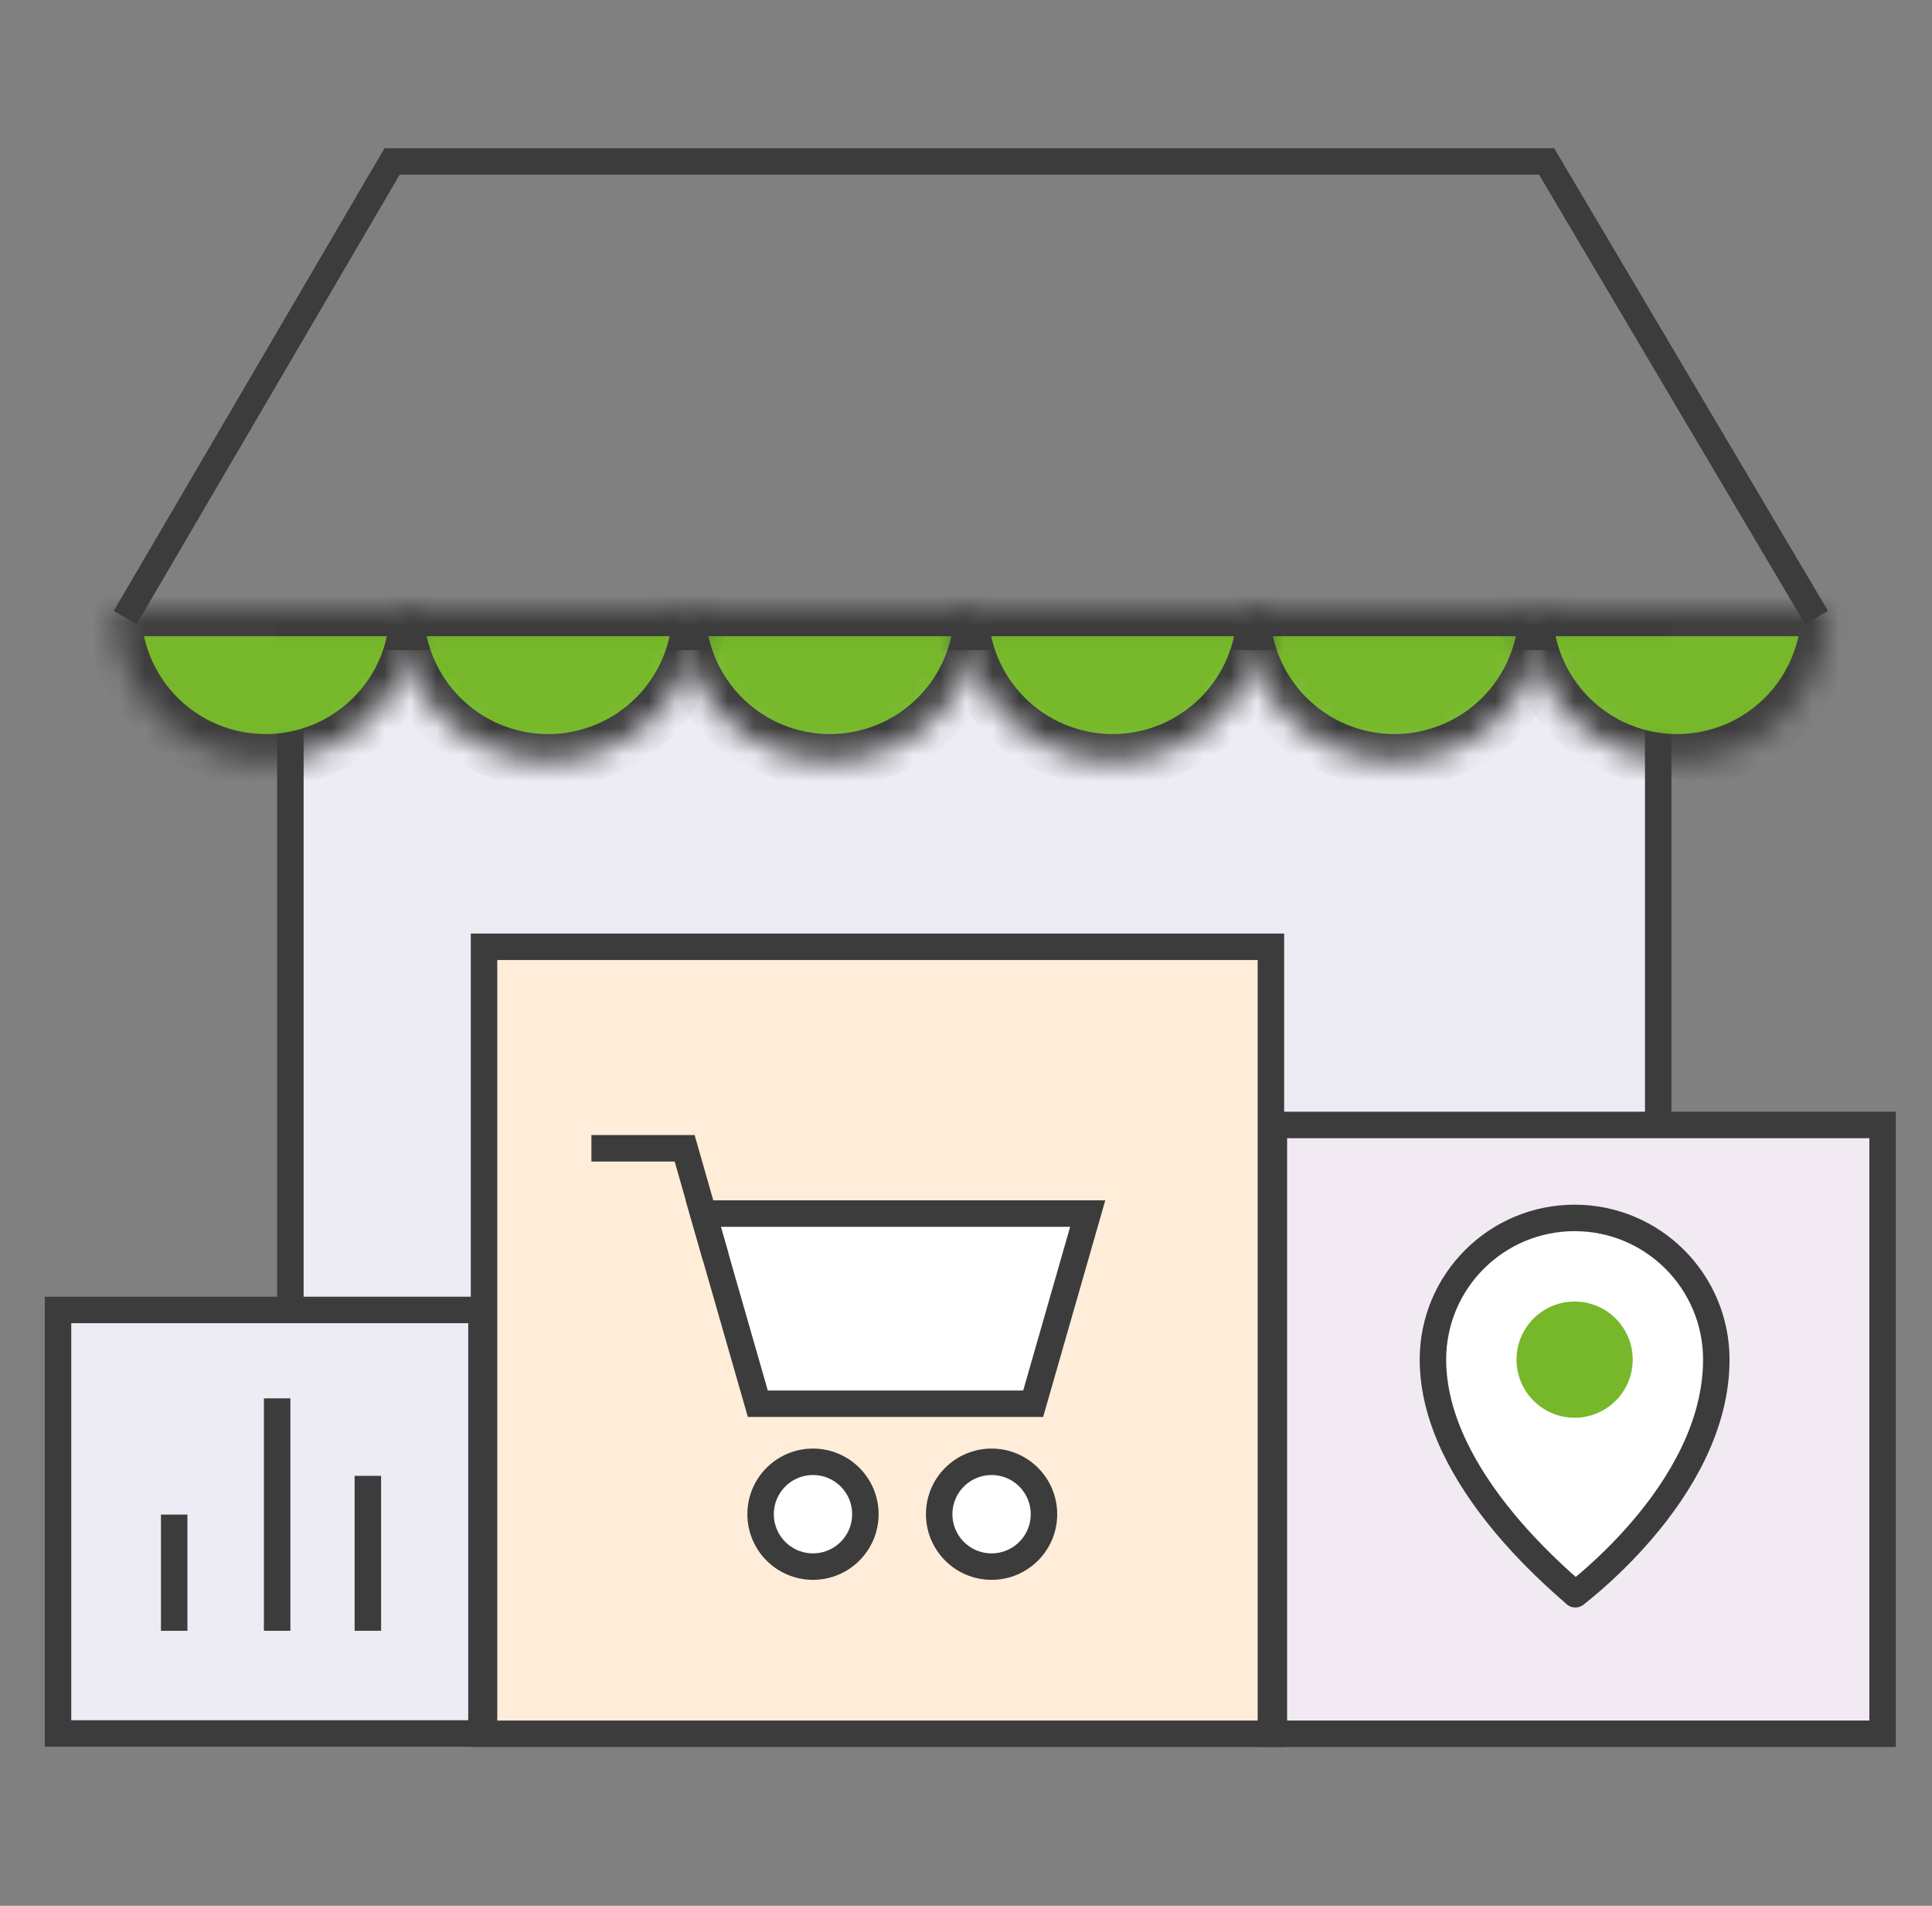
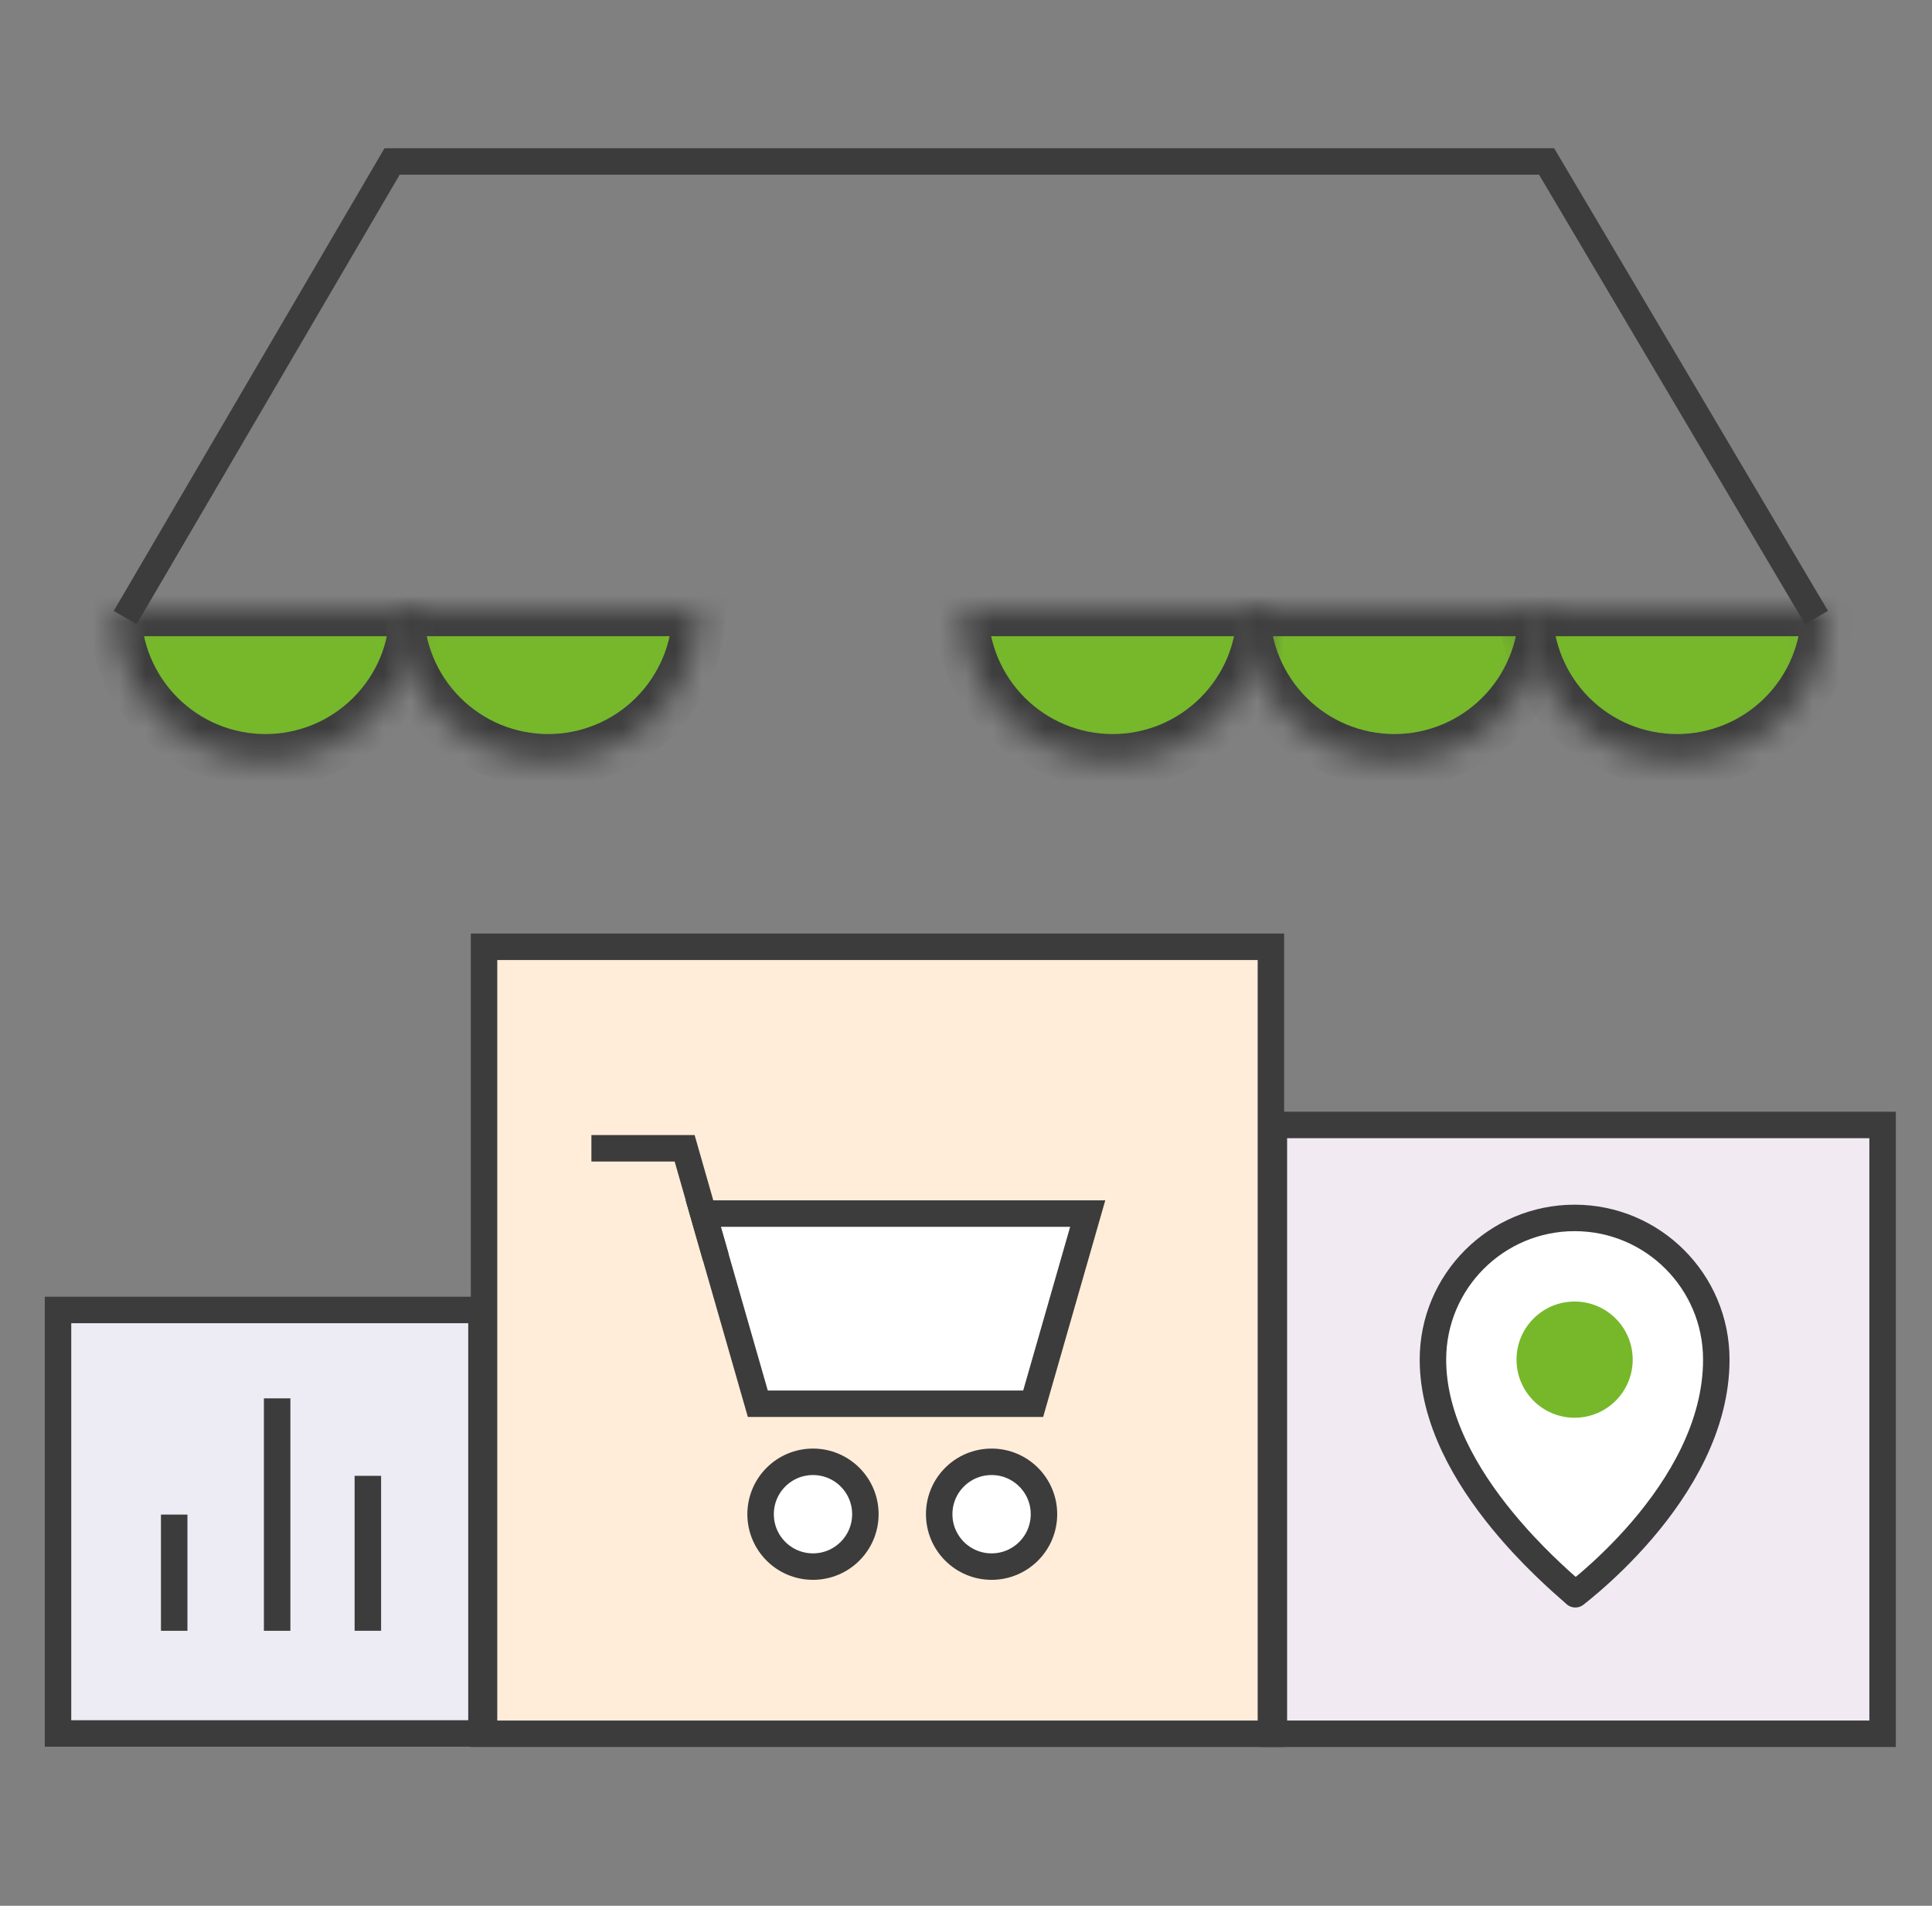
<svg xmlns="http://www.w3.org/2000/svg" width="73" height="72" viewBox="0 0 73 72" fill="none">
  <rect x="0" y="0" width="73" height="72" fill="#808080" stroke="none" />
-   <path d="M10.972 62.573V24.061H62.655V62.573H10.972Z" fill="#EDEBF3" stroke="#3C3C3C" stroke-miterlimit="1.5" stroke-linecap="square" />
  <path d="M68.383 22.899L58.438 6.1H14.815L4.983 22.899" stroke="#3C3C3C" stroke-miterlimit="1.5" stroke-linecap="square" />
  <mask id="path-3-inside-1_6503_1868" fill="white">
    <path d="M15.727 23.036C15.727 24.547 15.127 25.996 14.059 27.064C12.99 28.133 11.541 28.733 10.03 28.733C8.519 28.733 7.07 28.133 6.002 27.064C4.933 25.996 4.333 24.547 4.333 23.036L10.03 23.036H15.727Z" />
  </mask>
  <path d="M15.727 23.036C15.727 24.547 15.127 25.996 14.059 27.064C12.99 28.133 11.541 28.733 10.03 28.733C8.519 28.733 7.07 28.133 6.002 27.064C4.933 25.996 4.333 24.547 4.333 23.036L10.03 23.036H15.727Z" fill="#76B82A" stroke="#3C3C3C" stroke-width="2" stroke-miterlimit="1.5" stroke-linecap="square" mask="url(#path-3-inside-1_6503_1868)" />
  <mask id="path-4-inside-2_6503_1868" fill="white">
-     <path d="M37.055 23.036C37.055 23.784 36.907 24.525 36.621 25.216C36.335 25.907 35.915 26.535 35.386 27.064C34.857 27.593 34.229 28.013 33.538 28.299C32.847 28.585 32.106 28.733 31.358 28.733C30.61 28.733 29.869 28.585 29.178 28.299C28.486 28.013 27.858 27.593 27.329 27.064C26.8 26.535 26.381 25.907 26.095 25.216C25.808 24.525 25.661 23.784 25.661 23.036L31.358 23.036H37.055Z" />
-   </mask>
+     </mask>
  <path d="M37.055 23.036C37.055 23.784 36.907 24.525 36.621 25.216C36.335 25.907 35.915 26.535 35.386 27.064C34.857 27.593 34.229 28.013 33.538 28.299C32.847 28.585 32.106 28.733 31.358 28.733C30.61 28.733 29.869 28.585 29.178 28.299C28.486 28.013 27.858 27.593 27.329 27.064C26.8 26.535 26.381 25.907 26.095 25.216C25.808 24.525 25.661 23.784 25.661 23.036L31.358 23.036H37.055Z" fill="#76B82A" stroke="#3C3C3C" stroke-width="2" stroke-miterlimit="1.5" stroke-linecap="square" mask="url(#path-4-inside-2_6503_1868)" />
  <mask id="path-5-inside-3_6503_1868" fill="white">
    <path d="M58.383 23.036C58.383 23.784 58.236 24.525 57.949 25.216C57.663 25.907 57.243 26.535 56.714 27.064C56.185 27.593 55.557 28.013 54.866 28.299C54.175 28.585 53.434 28.733 52.686 28.733C51.938 28.733 51.197 28.585 50.506 28.299C49.815 28.013 49.187 27.593 48.658 27.064C48.129 26.535 47.709 25.907 47.423 25.216C47.136 24.525 46.989 23.784 46.989 23.036L52.686 23.036H58.383Z" />
  </mask>
  <path d="M58.383 23.036C58.383 23.784 58.236 24.525 57.949 25.216C57.663 25.907 57.243 26.535 56.714 27.064C56.185 27.593 55.557 28.013 54.866 28.299C54.175 28.585 53.434 28.733 52.686 28.733C51.938 28.733 51.197 28.585 50.506 28.299C49.815 28.013 49.187 27.593 48.658 27.064C48.129 26.535 47.709 25.907 47.423 25.216C47.136 24.525 46.989 23.784 46.989 23.036L52.686 23.036H58.383Z" fill="#76B82A" stroke="#3C3C3C" stroke-width="2" stroke-miterlimit="1.5" stroke-linecap="square" mask="url(#path-5-inside-3_6503_1868)" />
  <mask id="path-6-inside-4_6503_1868" fill="white">
    <path d="M26.409 23.036C26.409 24.547 25.809 25.996 24.74 27.064C23.672 28.133 22.223 28.733 20.712 28.733C19.201 28.733 17.752 28.133 16.684 27.064C15.615 25.996 15.015 24.547 15.015 23.036L20.712 23.036H26.409Z" />
  </mask>
  <path d="M26.409 23.036C26.409 24.547 25.809 25.996 24.74 27.064C23.672 28.133 22.223 28.733 20.712 28.733C19.201 28.733 17.752 28.133 16.684 27.064C15.615 25.996 15.015 24.547 15.015 23.036L20.712 23.036H26.409Z" fill="#76B82A" stroke="#3C3C3C" stroke-width="2" stroke-miterlimit="1.5" stroke-linecap="square" mask="url(#path-6-inside-4_6503_1868)" />
  <mask id="path-7-inside-5_6503_1868" fill="white">
    <path d="M47.737 23.036C47.737 23.784 47.589 24.525 47.303 25.216C47.017 25.907 46.597 26.535 46.068 27.064C45.539 27.593 44.911 28.013 44.22 28.299C43.529 28.585 42.788 28.733 42.04 28.733C41.291 28.733 40.551 28.585 39.86 28.299C39.168 28.013 38.54 27.593 38.011 27.064C37.482 26.535 37.063 25.907 36.776 25.216C36.49 24.525 36.343 23.784 36.343 23.036L42.04 23.036H47.737Z" />
  </mask>
  <path d="M47.737 23.036C47.737 23.784 47.589 24.525 47.303 25.216C47.017 25.907 46.597 26.535 46.068 27.064C45.539 27.593 44.911 28.013 44.22 28.299C43.529 28.585 42.788 28.733 42.04 28.733C41.291 28.733 40.551 28.585 39.86 28.299C39.168 28.013 38.54 27.593 38.011 27.064C37.482 26.535 37.063 25.907 36.776 25.216C36.49 24.525 36.343 23.784 36.343 23.036L42.04 23.036H47.737Z" fill="#76B82A" stroke="#3C3C3C" stroke-width="2" stroke-miterlimit="1.5" stroke-linecap="square" mask="url(#path-7-inside-5_6503_1868)" />
  <mask id="path-8-inside-6_6503_1868" fill="white">
    <path d="M69.064 23.036C69.064 24.547 68.464 25.996 67.396 27.064C66.327 28.133 64.878 28.733 63.367 28.733C61.856 28.733 60.407 28.133 59.339 27.064C58.271 25.996 57.67 24.547 57.67 23.036L63.367 23.036H69.064Z" />
  </mask>
  <path d="M69.064 23.036C69.064 24.547 68.464 25.996 67.396 27.064C66.327 28.133 64.878 28.733 63.367 28.733C61.856 28.733 60.407 28.133 59.339 27.064C58.271 25.996 57.67 24.547 57.67 23.036L63.367 23.036H69.064Z" fill="#76B82A" stroke="#3C3C3C" stroke-width="2" stroke-miterlimit="1.5" stroke-linecap="square" mask="url(#path-8-inside-6_6503_1868)" />
  <rect x="18.289" y="35.769" width="29.732" height="29.732" fill="#FFEDD9" stroke="#3C3C3C" />
  <path d="M28.634 53.032L26.572 45.848H41.099L39.038 53.032H28.634Z" fill="white" stroke="#3C3C3C" />
  <path d="M22.346 43.382H25.869L27.044 47.492" stroke="#3C3C3C" />
  <path d="M32.698 57.205C32.698 58.298 31.812 59.185 30.718 59.185C29.625 59.185 28.739 58.298 28.739 57.205C28.739 56.112 29.625 55.226 30.718 55.226C31.812 55.226 32.698 56.112 32.698 57.205Z" fill="white" stroke="#3C3C3C" />
  <path d="M39.446 57.205C39.446 58.298 38.56 59.185 37.467 59.185C36.373 59.185 35.487 58.298 35.487 57.205C35.487 56.112 36.373 55.226 37.467 55.226C38.56 55.226 39.446 56.112 39.446 57.205Z" fill="white" stroke="#3C3C3C" />
  <rect x="2.192" y="49.489" width="16" height="16" fill="#EDEBF3" stroke="#3C3C3C" />
  <line x1="6.582" y1="57.22" x2="6.582" y2="61.61" stroke="#3C3C3C" />
  <path d="M10.472 52.829V61.61" stroke="#3C3C3C" />
  <line x1="13.899" y1="55.756" x2="13.899" y2="61.609" stroke="#3C3C3C" />
  <rect x="48.133" y="42.5" width="23" height="23" fill="#F2EAF3" stroke="#3C3C3C" />
  <path d="M60.085 59.767C59.862 59.959 59.67 60.114 59.524 60.23C59.517 60.224 59.51 60.218 59.503 60.211C58.935 59.714 57.855 58.767 56.773 57.45C55.395 55.772 54.143 53.629 54.143 51.365C54.143 48.409 56.54 46.012 59.496 46.012C62.453 46.012 64.85 48.409 64.85 51.365C64.85 53.871 63.478 56.135 62.044 57.808C61.332 58.638 60.62 59.306 60.085 59.767Z" fill="white" stroke="#3C3C3C" stroke-miterlimit="1.5" stroke-linecap="round" stroke-linejoin="round" />
  <path d="M61.691 51.366C61.691 52.578 60.709 53.561 59.496 53.561C58.284 53.561 57.301 52.578 57.301 51.366C57.301 50.154 58.284 49.171 59.496 49.171C60.709 49.171 61.691 50.154 61.691 51.366Z" fill="#76B82A" />
</svg>